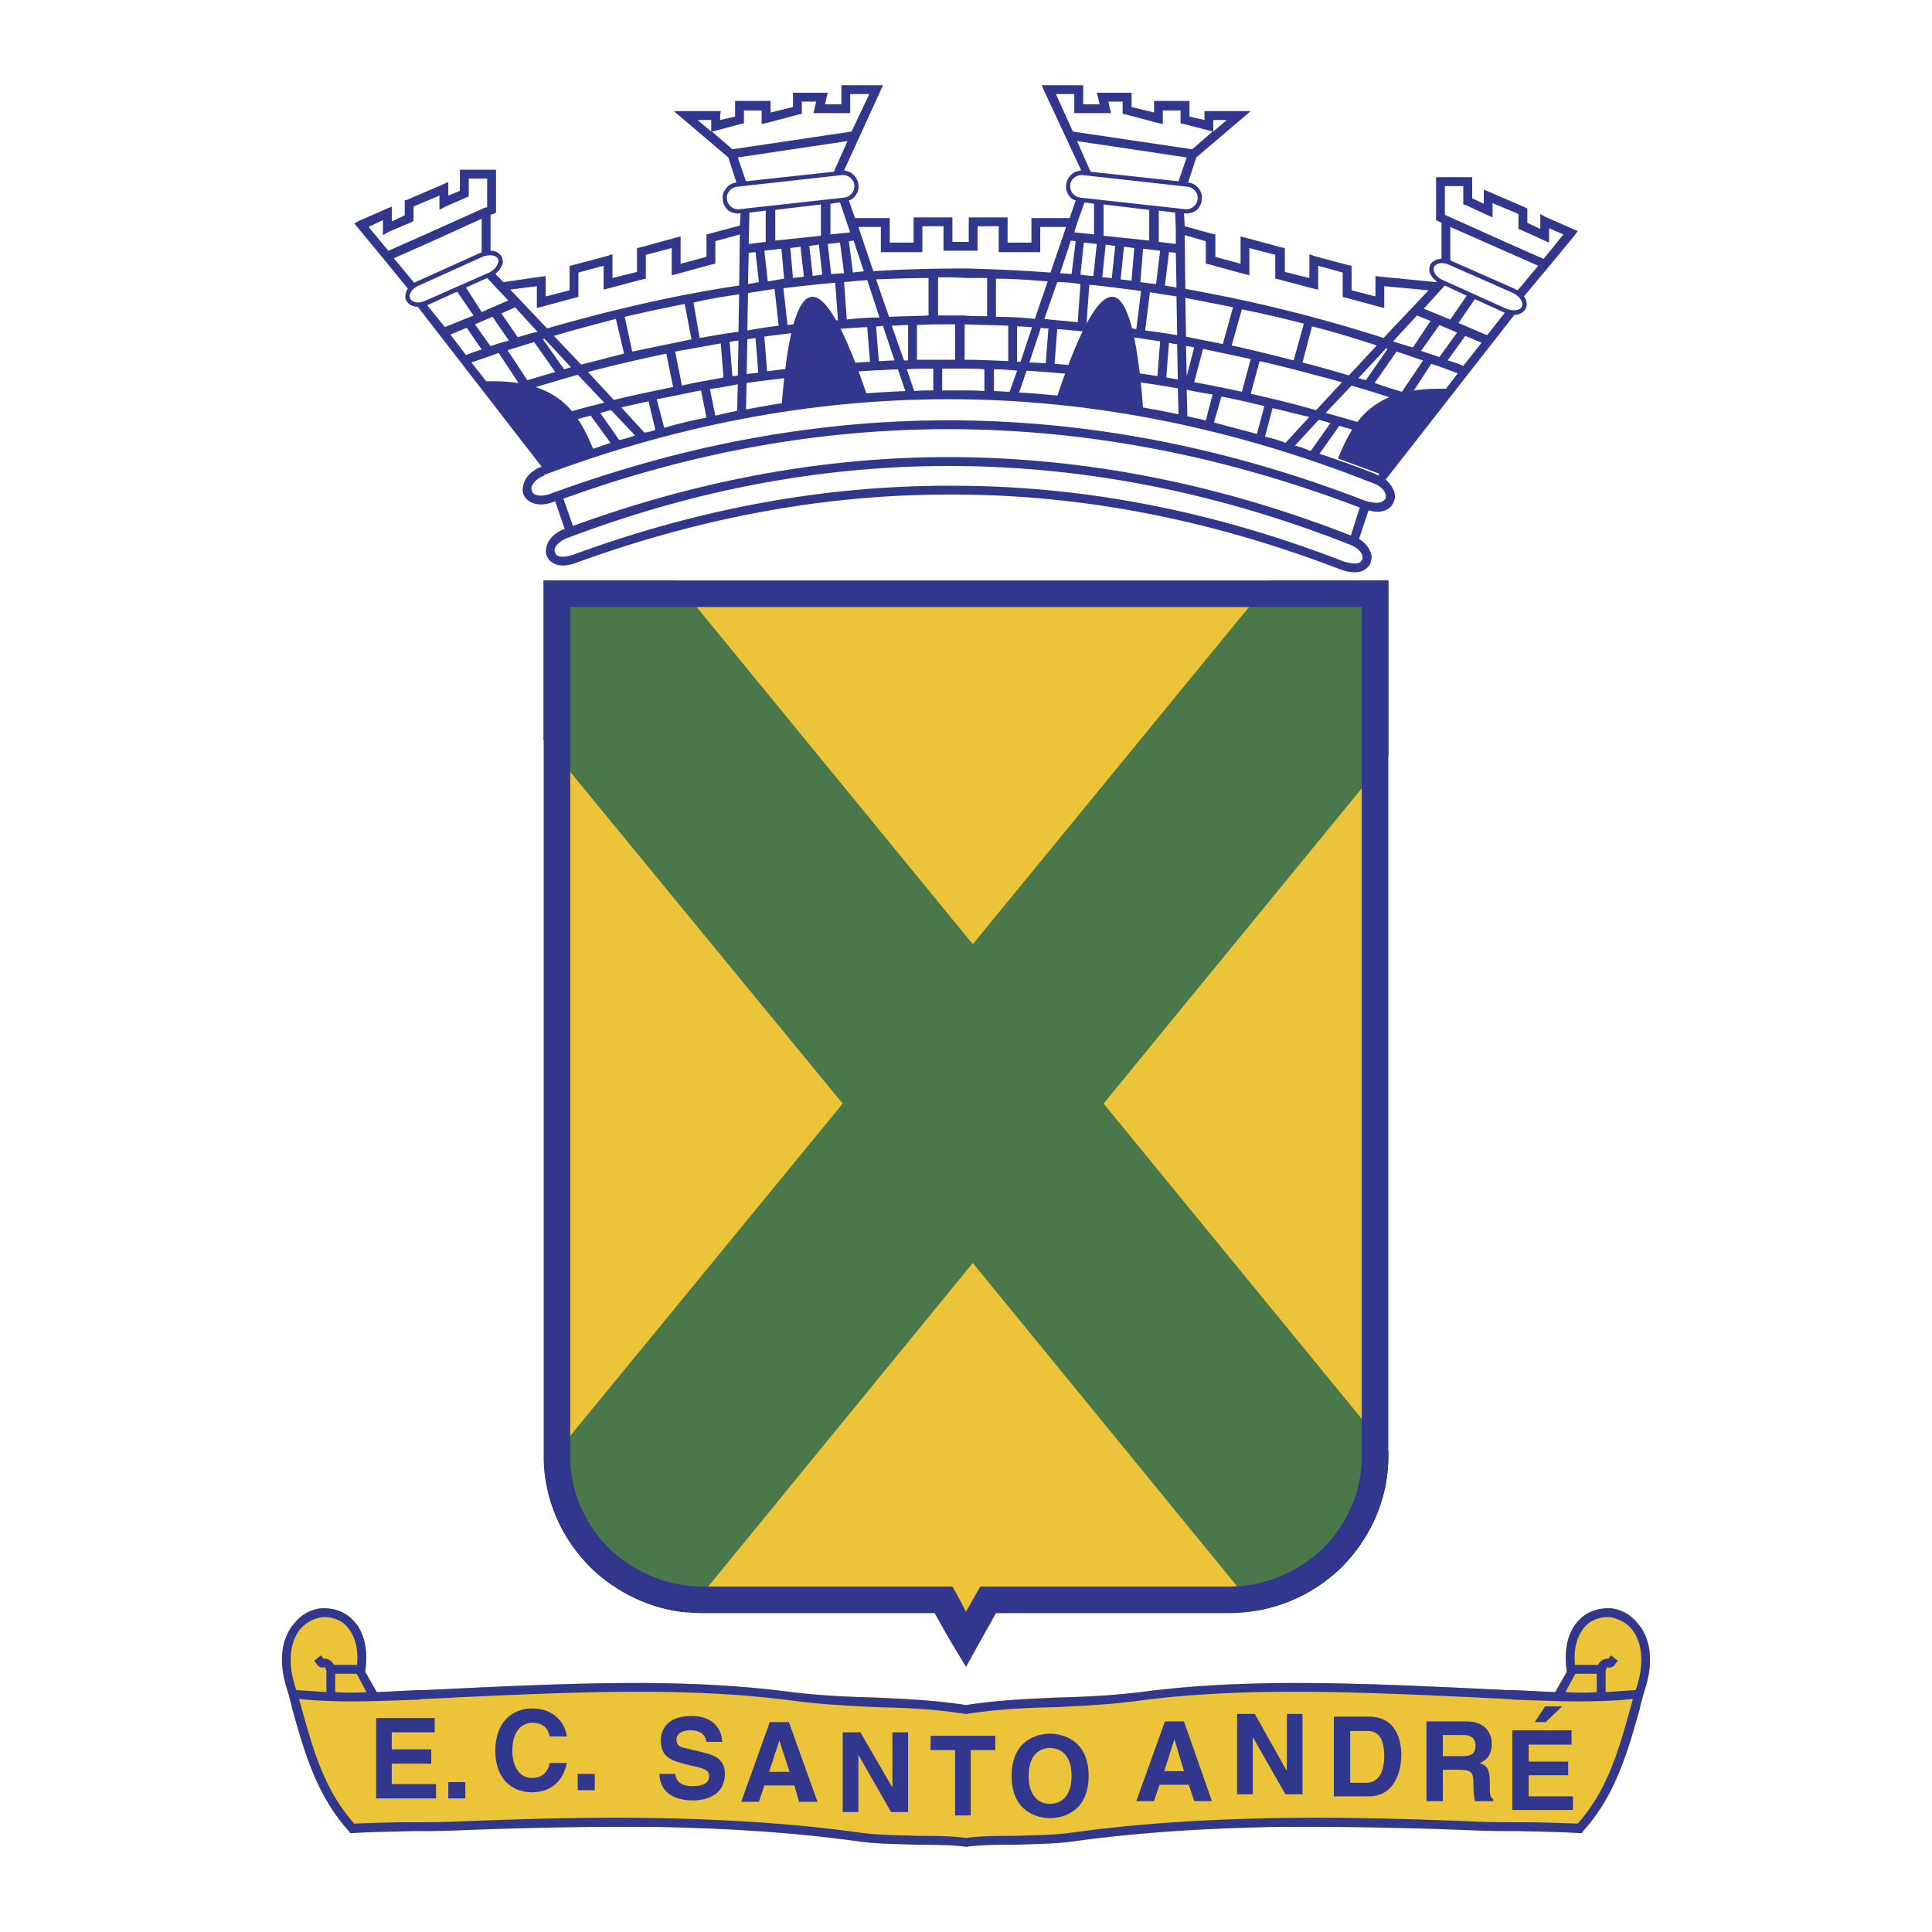
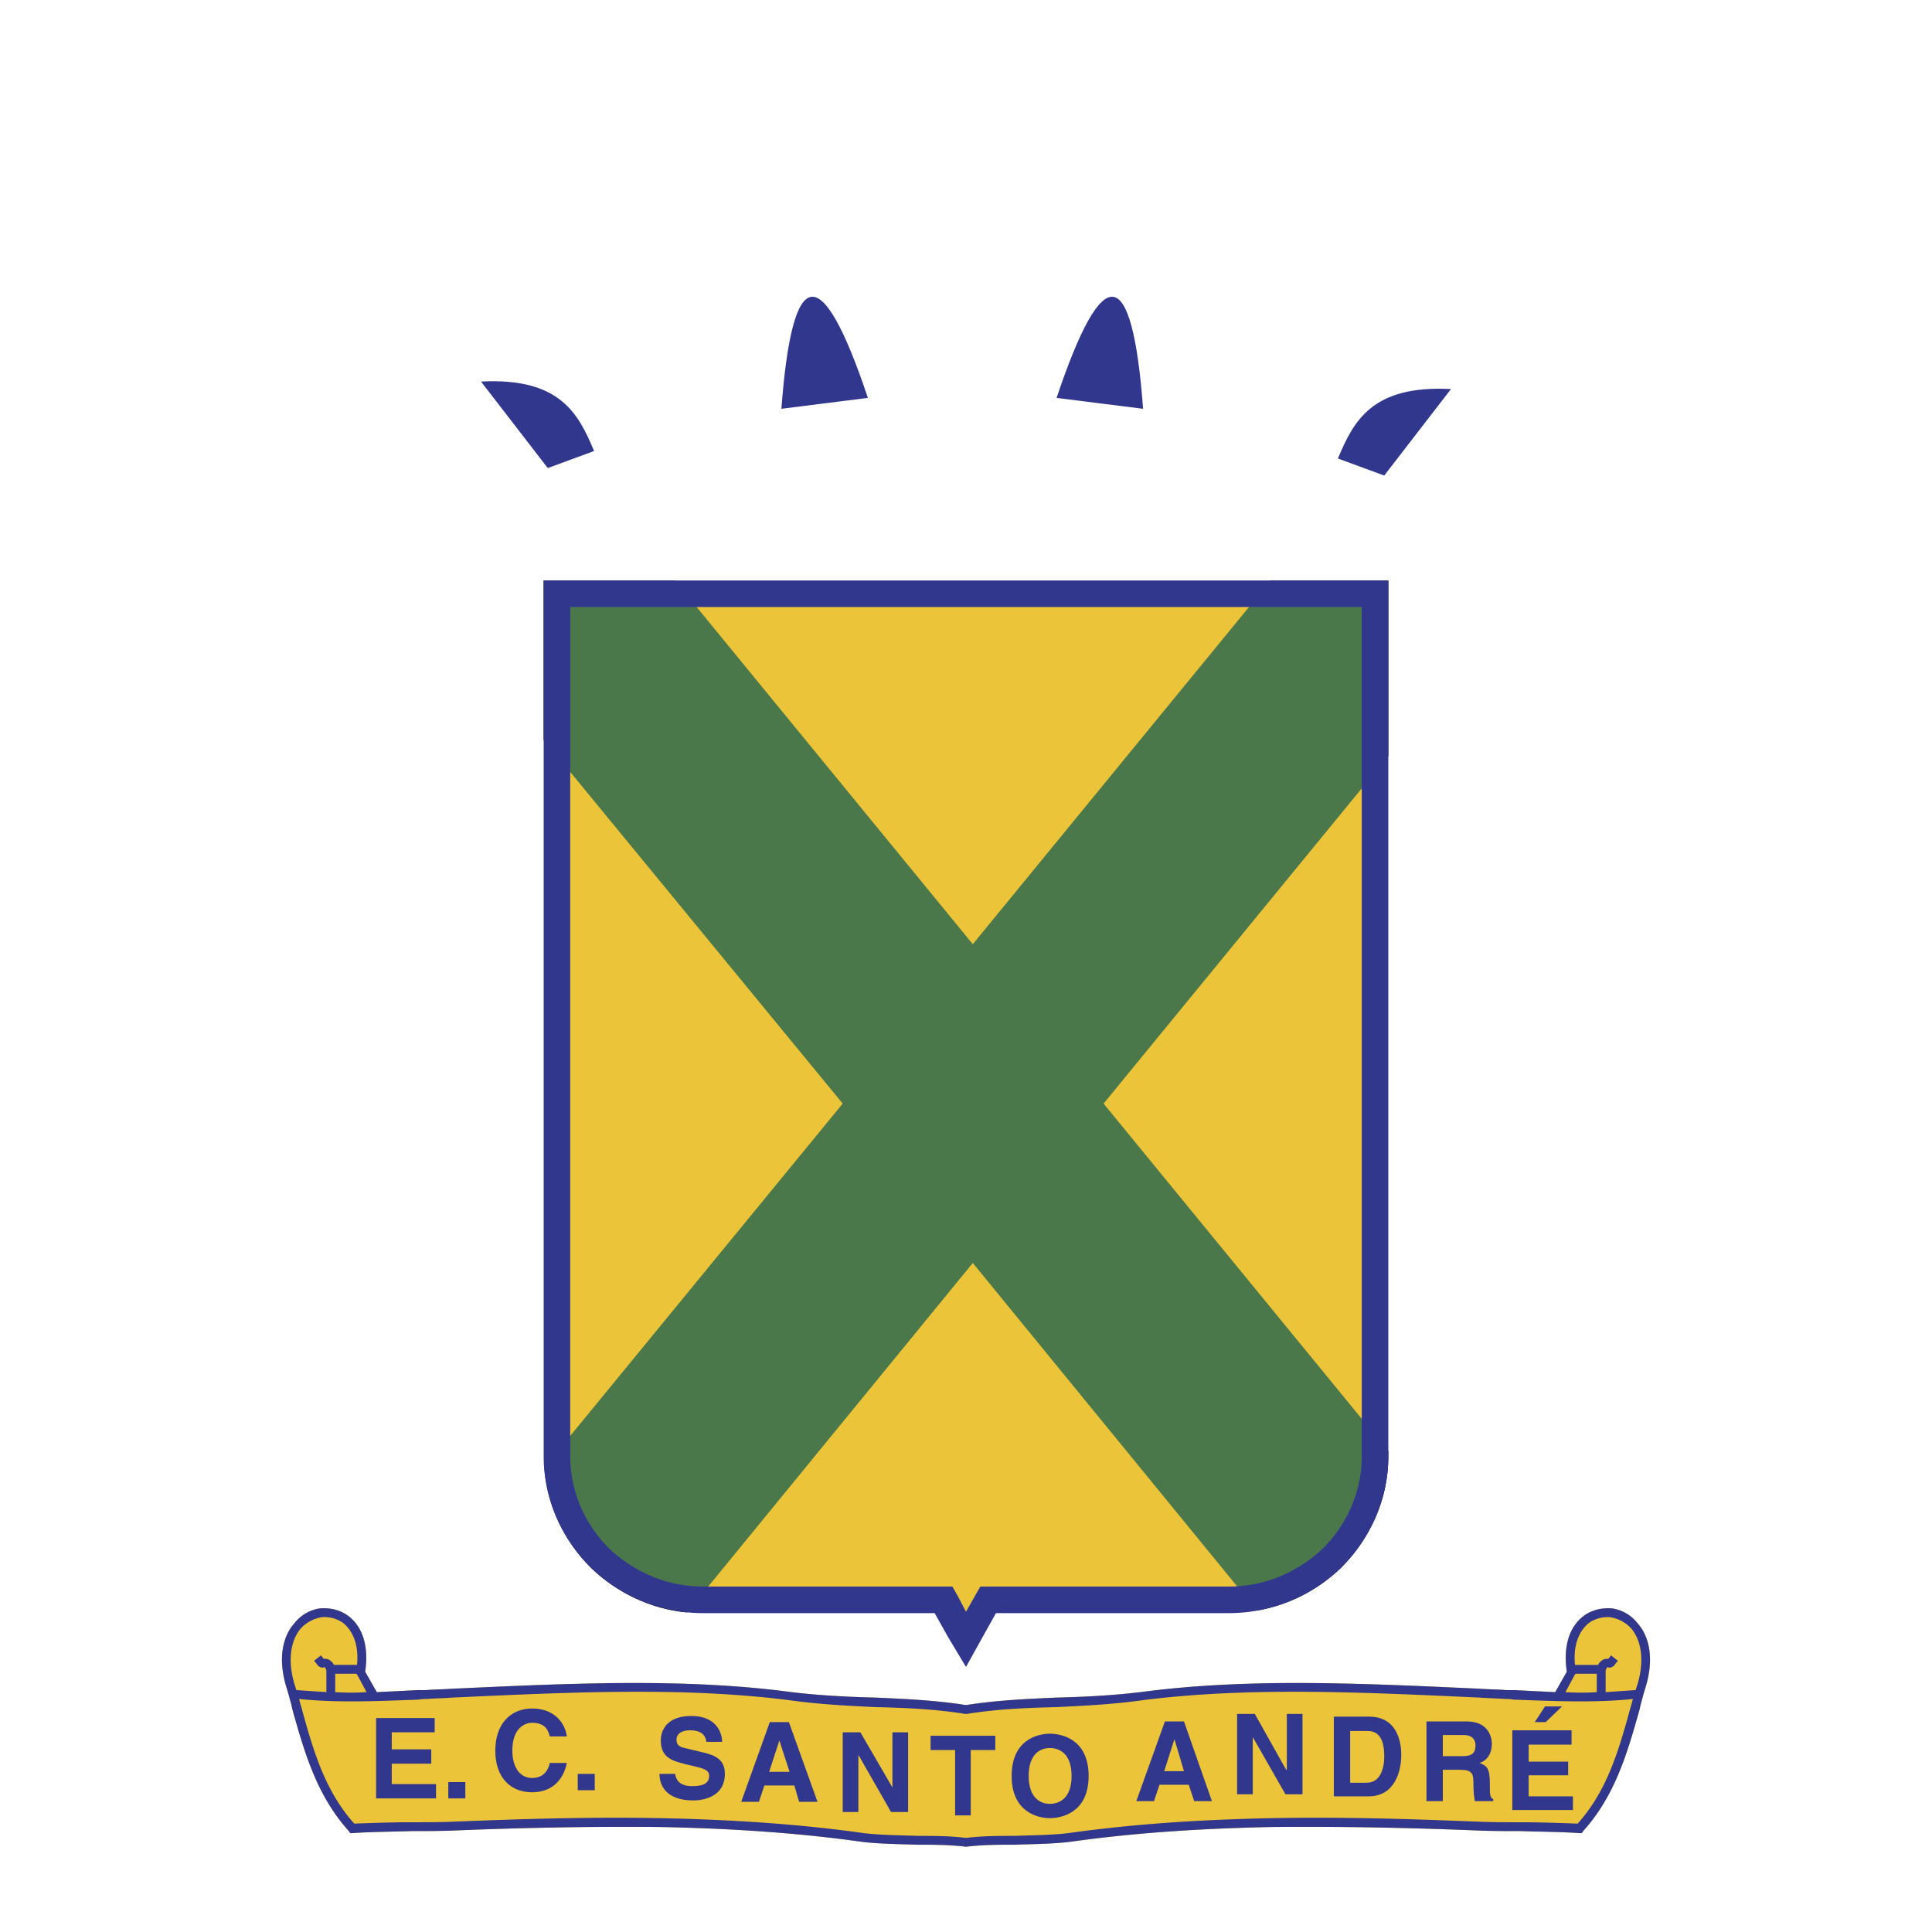
<svg xmlns="http://www.w3.org/2000/svg" width="2500" height="2500" viewBox="0 0 192.756 192.756">
  <g fill-rule="evenodd" clip-rule="evenodd">
    <path fill="#fff" d="M0 0h192.756v192.756H0V0z" />
    <path d="M55.601 59.271h81.553v86.04c0 7.883-6.523 14.34-14.543 14.34H98.145l-1.767 2.31-1.563-2.31h-24.67c-8.02 0-14.544-6.457-14.544-14.34v-86.04z" fill="#ebc439" />
    <path d="M55.601 57.912h11.757l2.174 2.651h-12.64v16.446l-2.65-3.194V57.912h1.359zm71.155 0h11.757v17.534l-2.65 3.262V60.562h-11.281l2.174-2.65zm11.758 86.855v.544c0 4.281-1.834 8.224-4.689 11.077-2.242 2.175-5.164 3.738-8.359 4.282l-2.039-2.379c3.33-.204 6.32-1.632 8.564-3.807 2.379-2.378 3.873-5.641 3.873-9.174v-3.806l2.65 3.263zm-70 16.106c-3.67-.34-7.068-2.038-9.583-4.485-2.65-2.65-4.35-6.116-4.622-9.99l2.583-3.194v2.107c0 3.533 1.495 6.796 3.874 9.174 2.446 2.312 5.708 3.807 9.379 3.807h.543l-2.174 2.581z" />
    <path d="M125.67 59.271h11.484v17.806l-27.049 33.029 27.049 33.029v2.175c0 7.271-5.572 13.32-12.709 14.204l-27.389-33.506L69.6 159.581c-7.748-.272-14-6.593-14-14.271v-.476l28.476-34.729L55.6 75.445V59.271h12.845l28.611 34.932 28.614-34.932z" fill="#4b784a" />
    <path d="M55.601 57.912H138.513v87.399c0 4.281-1.834 8.224-4.689 11.077a16.107 16.107 0 0 1-11.213 4.554H99.367l-1.291 2.311-1.698 3.058-1.835-3.058-1.291-2.311H70.145c-4.35 0-8.359-1.767-11.214-4.554-2.854-2.854-4.689-6.796-4.689-11.077V57.912h1.359zm80.262 2.65H56.892v84.748c0 3.533 1.495 6.796 3.874 9.174 2.446 2.312 5.708 3.807 9.379 3.807h24.873l.544.951.816 1.562.884-1.562.543-.951h24.807c3.67 0 6.932-1.495 9.379-3.807 2.379-2.378 3.873-5.641 3.873-9.174V60.562h-.001z" fill="#32378e" />
    <path d="M136.543 50.912l-.951 2.854c.68.408 1.088 1.02 1.223 1.563.068.272 0 .544-.068.816a1.347 1.347 0 0 1-.475.611c-.543.408-1.359.476-2.516.068-12.709-4.894-25.418-7.408-38.058-7.476-12.777-.136-25.485 2.175-38.194 6.796-1.087.408-1.971.34-2.447-.068-.271-.136-.407-.408-.543-.68-.068-.204-.068-.476 0-.815.136-.612.679-1.359 1.699-1.767h.136l-.952-2.787h-.068c-1.156.476-2.039.34-2.583-.068-.272-.136-.408-.408-.544-.68a1.654 1.654 0 0 1 0-.815c.136-.748.748-1.495 1.835-1.903L41.669 30.592h-.204c-.408-.068-.679-.205-.883-.544l-.068-.068c-.136-.34-.068-.748.136-1.155h.068l-2.446-2.991-2.583-3.126-.34-.408.476-.271 2.651-1.155.612-.271v1.495l1.291-.612V19.99l.272-.068 3.466-1.495.612-.272v1.36l1.155-.476v-2.107H49.487v4.282l-.272.136-.272.068v3.602h.204c.408.068.748.271.952.68v.068c.136.34.068.68-.204 1.019-.068.205-.272.34-.476.544l.815.815 3.738-.543.476-.068V29.574l2.378-.611v-2.447l.34-.068 3.33-.884.612-.204v2.379l2.446-.612v-2.379l.34-.068 3.466-.951.544-.136V26.31l2.582-.679v-2.243l.272-.068 3.058-.815.068-1.223h-.068c-.407.068-.815-.068-1.155-.272-.272-.271-.544-.68-.544-1.087-.068-.476.068-.815.34-1.155.204-.272.612-.544 1.02-.544l-.815-2.515-4.553-3.874-.884-.747h4.69l-.068.407v.476l1.496-.339v-1.563h3.534V11.225l2.243-.544v-1.43H82.586l-.136.543-.136.612h1.631V8.504h4.146l-.272.612-3.602 7.883c.272.068.612.136.815.34.34.272.544.612.612 1.087.067.408-.068.816-.341 1.156a.99.99 0 0 1-.611.407l.611 1.768h3.467v2.446h2.379v-2.514h3.873V24.135H96.654V21.689h3.874v2.514h2.379v-2.446h3.805l.613-1.768a.993.993 0 0 1-.613-.407c-.271-.34-.406-.748-.338-1.156.066-.476.271-.815.611-1.087.203-.204.543-.272.883-.34l-3.67-7.883-.271-.612H108.072v1.903h1.631l-.135-.612-.137-.543H112.898v1.428l2.242.544V10.068H118.675v1.563l1.494.339v-.883h4.621l-.883.747-4.555 3.874-.814 2.515c.408 0 .814.272 1.02.544.271.339.408.679.34 1.155 0 .408-.271.816-.545 1.087-.34.204-.746.34-1.154.272h-.068l.068 1.291 2.719.748.34.068v2.243l2.514.679V23.593l.545.136 3.533.951.34.068v2.379l2.447.612v-2.381l.543.204 3.33.884.34.068v2.447l2.379.611V27.533l.475.068 5.574.543.068-.067c-.205-.137-.408-.34-.477-.476-.271-.339-.34-.748-.203-1.087v-.068c.203-.339.543-.543.951-.612.068 0 .135 0 .203-.068v-3.534l-.271-.136-.271-.136v-4.282h3.602v2.107l1.156.544v-1.427l.611.272 3.465 1.495.271.136v1.427l1.293.611v-1.495l.611.34 2.65 1.155.475.204-.34.476-2.582 3.126-2.447 2.923s0 .067.068.067c.205.34.271.748.137 1.088l-.068.136a1.333 1.333 0 0 1-.883.544h-.205l-12.844 16.446c.475.408.748.884.883 1.291.068.34.068.612-.068.884-.066.272-.271.476-.475.68-.483.34-1.162.476-2.045.204z" fill="#fff" />
    <path d="M47.989 38.067l6.661 8.631L59.271 45c-1.563-3.739-3.398-7.341-11.282-6.933zM144.766 38.814l-6.66 8.631-4.621-1.699c1.562-3.737 3.398-7.339 11.281-6.932zM86.591 39.698c-4.621-13.796-7.544-13.456-8.631 1.087l8.631-1.087zM105.416 39.698c4.621-13.796 7.545-13.456 8.631 1.087l-8.631-1.087z" fill="#32378e" />
-     <path d="M150.475 24.271l3.533 1.563 1.973-2.446-1.428-.612v1.428l-.611-.272-2.244-1.02-.203-.068v-1.495l-2.582-1.087v1.428l-.611-.272-2.039-.951-.273-.068V18.564h-1.834v2.854l.271.136 6.048 2.717zM69.601 11.97l1.359 1.156V11.97h-1.359zm15.359 1.155l1.767-3.738h-1.903v1.903h-3.669l.135-.543.136-.612h-1.427v1.224l-.339.067-3.059.816-.612.136v-1.359h-1.767v1.291l-.34.068-2.311.612-.543.136 2.039 1.767 11.893-1.768zM41.601 28.077l6.32-2.854c.068 0 .068 0 .136-.068v-3.33l-5.233 2.379-3.533 1.563 2.039 2.447.136-.068c.067-.001.135-.069.135-.069zm6.456 3.058l-1.563-2.446 2.107-.951 2.106 2.243-2.65 1.154zm-3.67 1.495l2.854-1.155-1.631-2.378-2.99 1.359 1.767 2.174zm5.369 2.583c-.884.34-1.767.612-2.718.951l2.243 2.854 2.446-.815-1.971-2.99zm3.535-1.088l2.106 2.991c-.951.271-1.835.543-2.787.815l-1.971-2.99 2.652-.816zm1.018-.339c-.067 0-.067.068-.136.068l2.107 2.99c.204-.068.476-.136.68-.204l-2.651-2.854zm-2.649-.137c.679-.204 1.291-.407 1.971-.543l-2.243-2.447-1.359.612 1.631 2.378zm-2.72.884c.612-.204 1.224-.408 1.835-.544l-1.631-2.378-1.767.747 1.563 2.175zm-2.446.884l-1.563-2.039 1.631-.679 1.495 2.175c-.475.135-1.019.339-1.563.543zm14.408 8.767l-1.971-2.718c-2.107.543-4.214 1.155-6.321 1.767l2.311 2.99c1.971-.68 4.01-1.36 5.981-2.039zm.068-3.263l2.378 2.515c-.476.204-1.019.34-1.562.476l-1.903-2.718c.339-.069.747-.204 1.087-.273zm-8.971 1.564l-2.107-2.719c2.583-.884 5.165-1.631 7.748-2.378l2.65 2.786c-2.786.68-5.504 1.495-8.291 2.311zm10.262-7.204l-.816-3.466c-2.038.544-4.146 1.087-6.184 1.699l2.718 2.854c1.428-.34 2.855-.747 4.282-1.087zm3.126 7.612l-.68-2.854c-.951.204-1.835.408-2.718.611l2.311 2.515c.408-.068.747-.137 1.087-.272zm.136-3.059l.748 2.854a42.294 42.294 0 0 1 4.213-1.02l-.543-2.718c-1.427.273-2.922.612-4.418.884zm1.631-1.223l-.68-3.33a161.984 161.984 0 0 0-7.815 1.835l2.583 2.786c1.97-.476 3.941-.883 5.912-1.291zm5.029-.952l-.271-3.398c-1.495.272-3.059.543-4.553.816l.679 3.398c1.359-.34 2.786-.544 4.145-.816zm-3.194-3.805l-5.913 1.224-.748-3.466c1.971-.477 4.009-.884 5.98-1.292l.681 3.534zm14.612-1.903l-.272-3.738c-1.699.136-3.466.34-5.166.544l.408 3.669c1.7-.203 3.399-.407 5.03-.475zm-9.854-3.466c-6.388.951-12.777 2.446-19.165 4.281l-3.67-3.874 2.65-.34v2.175l.544-.136 3.262-.884.34-.068v-2.445l2.515-.68v2.379l.544-.136 3.33-.884.339-.068v-2.378l2.583-.679v2.718l.543-.136 3.466-.951.339-.068v-2.244l2.447-.679-.067 5.097zm-.069 4.621l.068-3.738a53.782 53.782 0 0 0-4.554.815l.612 3.534c1.292-.203 2.583-.475 3.874-.611zm-.067 4.35l.067-3.467c-.271 0-.611.068-.883.136l.272 3.398c.204 0 .34 0 .544-.067zm-.069 3.534c-.748.135-1.495.339-2.175.476l-.543-2.651a39.19 39.19 0 0 0 2.787-.476l-.069 2.651zm1.088-11.758l-.068 3.738a58.473 58.473 0 0 1 3.126-.476l-.408-3.67c-.883.137-1.766.273-2.65.408zm.747-4.078l-.68.068-.068 3.126c.34-.068.748-.136 1.087-.204l-.339-2.99zm2.583-.34l-1.699.204.34 3.059c.544-.068 1.087-.204 1.631-.272l-.272-2.991zm1.903-.203l-1.019.136.272 2.99c.34-.068.747-.068 1.087-.136l-.34-2.99zm1.835-.204l-.952.136.34 2.99c.272-.068.612-.068.951-.136l-.339-2.99zm2.107-.204l-1.224.136.339 2.99c.408 0 .884-.067 1.292-.067l-.407-3.059zm2.379 2.854L85.164 24l-.475.067.408 3.126c.339-.068.746-.068 1.087-.136zm1.563 4.622l-1.224-3.738c-.815.068-1.562.137-2.311.204l.272 3.738a26.275 26.275 0 0 1 3.263-.204zm2.582 7.34l-.748-2.175c-5.029.204-10.058.68-15.087 1.359l-.068 2.65a105.658 105.658 0 0 1 15.903-1.834zm-2.922-6.457l.272 3.466c.543 0 1.019-.068 1.563-.068l-1.155-3.466c-.273.068-.476.068-.68.068zM75.65 37.184c-.408.068-.748.068-1.156.136l.068-3.466c.272-.068.544-.068.815-.136l.273 3.466zm.611-3.602c3.398-.476 6.796-.748 10.262-.952l.272 3.467c-3.398.203-6.864.476-10.262.951l-.272-3.466zm16.855 5.369v-2.175c-.884 0-1.768 0-2.65.068l.747 2.175c.611-.068 1.291-.068 1.903-.068zm-2.515-2.991h-.408l-1.224-3.466c.544 0 1.087-.068 1.631-.068v3.534h.001zm7.612 3.059v-2.175c-.68-.068-1.36-.068-2.039-.068H94v2.175h1.698c.816 0 1.698 0 2.515.068zm-2.923-3.127v-3.534c-1.223 0-2.515 0-3.806.068v3.466h3.806zm.952-3.534v3.534c1.36 0 2.854.068 4.35.136v-3.534c-1.496-.068-2.99-.068-4.35-.136zm-3.602-.883c-1.292.068-2.651.068-3.942.136l-1.291-3.738c1.767-.068 3.534-.136 5.233-.136v3.738zm.951-3.806v3.806h2.583c.748.068 1.494.068 2.311.068v-3.806h-2.106c-.885-.068-1.837-.068-2.788-.068zm27.456-14.544l1.359-1.156h-1.359V13.125zm-2.106 1.768l2.039-1.767-.477-.136-2.379-.612-.34-.068v-1.291h-1.768v1.359l-.611-.136-3.057-.816-.342-.067v-1.224h-1.426l.135.612.137.543h-3.67V9.388h-1.836l1.699 3.738 11.896 1.767zm-1.63 8.359h-.068.068zm-8.633 5.165l-.271 3.806c1.631.136 3.262.339 4.963.611l.475-3.806c-1.7-.203-3.466-.475-5.167-.611zm-3.873-1.224c-2.787-.204-5.641-.34-8.427-.408-3.059 0-6.185.068-9.243.272L85.64 22.64h2.242v2.515H92.027v-2.583h2.107v2.447H97.533v-2.447h2.107v2.583h4.144V22.64h2.584l-1.563 4.553zm-1.563 4.621l1.291-3.737c-1.699-.137-3.467-.272-5.166-.272v3.807a36.979 36.979 0 0 1 3.875.202zm-1.428 4.283l1.156-3.467c-.477 0-.953-.068-1.496-.068v3.535h.34zm-1.087 2.99l.748-2.107c-.748-.068-1.562-.136-2.311-.136v2.175c.477 0 1.02.068 1.563.068zm4.757-10.942c.748 0 1.562.068 2.311.204l-.271 3.806c-1.154-.136-2.242-.203-3.33-.34l1.29-3.67zm1.428-.816l.408-3.262-.476-.067-1.088 3.262c.408 0 .748.067 1.156.067zm2.174.204l.34-3.194-1.291-.136-.34 3.194c.408.068.883.136 1.291.136zm1.836.204l.34-3.194-.951-.136-.34 3.262c.34 0 .677.068.951.068zm1.971.272l.271-3.262-1.02-.136-.34 3.262c.409.067.749.067 1.089.136zm2.447.34l.406-3.33-1.699-.204-.271 3.33c.476.068 1.019.136 1.564.204zm2.037.339l-.066-3.466-.68-.068-.408 3.331c.339.068.748.136 1.154.203zm.068 4.758l-.068-3.874-2.65-.408-.475 3.806c1.019.136 2.105.272 3.193.476zm.137 7.883l-.068-2.582c-5.029-.884-10.059-1.427-15.088-1.767l-.746 2.174c5.3.34 10.601 1.088 15.902 2.175zm-13.252-5.097c-.545 0-1.088-.068-1.633-.068l1.156-3.466c.271.068.543.068.748.068l-.271 3.466zm11.145 1.291a132.786 132.786 0 0 0-10.262-1.224l.271-3.466c3.398.272 6.797.68 10.262 1.224l-.271 3.466zm1.156-3.33c.271.068.543.136.814.136l.068 3.534c-.408-.068-.748-.136-1.156-.204l.274-3.466zm5.369.137l1.018-3.67c-1.562-.34-3.193-.611-4.756-.951l.068 3.874c1.223.271 2.445.475 3.67.747zm1.902-3.467c2.039.408 4.078.884 6.184 1.427l-1.02 3.67a162.017 162.017 0 0 0-6.184-1.495l1.02-3.602zm-5.506 6.66l.748-2.854c-.271-.067-.543-.136-.814-.136l.066 2.99zm1.905 4.418l.68-2.583a33.924 33.924 0 0 1-2.584-.476l.068 2.651 1.836.408zm5.095 1.359l.748-2.786c-1.428-.34-2.854-.679-4.281-.951l-.748 2.583c1.428.407 2.856.747 4.281 1.154zm-1.494-4.213l.883-3.262c-1.562-.34-3.193-.68-4.758-1.02l-.883 3.33c1.563.272 3.194.612 4.758.952zm14.135-5.369a150.046 150.046 0 0 0-19.775-4.893l-.068-5.369 2.107.611v2.242l.34.068 3.465.951.543.136v-2.718l2.584.679v2.378l.34.068 3.33.884.611.136v-2.379l2.447.68v2.448l.34.068 3.262.884.543.136v-2.175l4.418.408-4.487 4.757zm-3.465 3.738l2.787-2.991c-2.107-.68-4.283-1.359-6.457-1.903l-.951 3.602c1.563.408 3.057.816 4.621 1.292zm-3.261 3.465a114.517 114.517 0 0 0-6.525-1.631l.885-3.262c2.717.611 5.436 1.359 8.223 2.106l-2.583 2.787zm-3.059 3.263l2.379-2.583c-1.225-.272-2.447-.611-3.67-.883l-.748 2.854c.68.136 1.359.34 2.039.612zm6.592-5.709l-2.582 2.718c2.719.748 5.436 1.563 8.154 2.515l2.107-2.718a112.295 112.295 0 0 0-7.679-2.515zM130.766 45a10.585 10.585 0 0 0-1.562-.544l2.379-2.583c.408.136.748.204 1.154.34L130.766 45zm2.855-2.515c2.107.612 4.145 1.223 6.252 1.902l-2.379 3.059c-.068-.068-.135-.068-.203-.136a116.245 116.245 0 0 0-5.641-2.039l1.971-2.786zm1.154 10.941c-13.049-5.097-26.098-7.679-39.078-7.815-12.845-.136-25.689 2.174-38.533 6.864l-.952-2.719C69.329 45 82.514 42.689 95.698 42.825c13.253.136 26.64 2.718 39.962 7.815l-.885 2.786zm1.768-2.514l-.951 2.854c.68.408 1.088 1.02 1.223 1.563.068.272 0 .544-.068.816a1.347 1.347 0 0 1-.475.611c-.543.408-1.359.476-2.516.068-12.709-4.894-25.418-7.408-38.058-7.476-12.777-.136-25.485 2.175-38.194 6.796-1.087.408-1.971.34-2.447-.068-.271-.136-.407-.408-.543-.68-.068-.204-.068-.476 0-.815.136-.612.679-1.359 1.699-1.767h.136l-.952-2.787h-.068c-1.156.476-2.039.34-2.583-.068-.272-.136-.408-.408-.544-.68a1.654 1.654 0 0 1 0-.815c.136-.748.748-1.495 1.835-1.903L41.669 30.592h-.204c-.408-.068-.679-.205-.883-.544l-.068-.068c-.136-.34-.068-.748.136-1.155h.068l-2.446-2.991-2.583-3.126-.34-.408.476-.271 2.651-1.155.612-.271v1.495l1.291-.612V19.99l.272-.068 3.466-1.495.612-.272v1.36l1.155-.476v-2.107H49.487v4.282l-.272.136-.272.068v3.602h.204c.408.068.748.271.952.68v.068c.136.34.068.68-.204 1.019-.068.205-.272.34-.476.544l.815.815 3.738-.543.476-.068V29.574l2.378-.611v-2.447l.34-.068 3.33-.884.612-.204v2.379l2.446-.612v-2.379l.34-.068 3.466-.951.544-.136V26.31l2.582-.679v-2.243l.272-.068 3.058-.815.068-1.223h-.068c-.407.068-.815-.068-1.155-.272-.272-.271-.544-.68-.544-1.087-.068-.476.068-.815.34-1.155.204-.272.612-.544 1.02-.544l-.815-2.515-4.553-3.874-.884-.747h4.69l-.068.407v.476l1.496-.339v-1.563h3.534V11.225l2.243-.544v-1.43H82.586l-.136.543-.136.612h1.631V8.504h4.146l-.272.612-3.602 7.883c.272.068.612.136.815.34.34.272.544.612.612 1.087.067.408-.068.816-.341 1.156a.99.99 0 0 1-.611.407l.611 1.768h3.467v2.446h2.379v-2.514h3.873V24.135H96.654V21.689h3.874v2.514h2.379v-2.446h3.805l.613-1.768a.993.993 0 0 1-.613-.407c-.271-.34-.406-.748-.338-1.156.066-.476.271-.815.611-1.087.203-.204.543-.272.883-.34l-3.67-7.883-.271-.612H108.072v1.903h1.631l-.135-.612-.137-.543H112.898v1.428l2.242.544V10.068H118.675v1.563l1.494.339v-.883h4.621l-.883.747-4.555 3.874-.814 2.515c.408 0 .814.272 1.02.544.271.339.408.679.34 1.155 0 .408-.271.816-.545 1.087-.34.204-.746.34-1.154.272h-.068l.068 1.291 2.719.748.34.068v2.243l2.514.679V23.593l.545.136 3.533.951.34.068v2.379l2.447.612v-2.381l.543.204 3.33.884.34.068v2.447l2.379.611V27.533l.475.068 5.574.543.068-.067c-.205-.137-.408-.34-.477-.476-.271-.339-.34-.748-.203-1.087v-.068c.203-.339.543-.543.951-.612.068 0 .135 0 .203-.068v-3.534l-.271-.136-.271-.136v-4.282h3.602v2.107l1.156.544v-1.427l.611.272 3.465 1.495.271.136v1.427l1.293.611v-1.495l.611.34 2.65 1.155.475.204-.34.476-2.582 3.126-2.447 2.923s0 .067.068.067c.205.34.271.748.137 1.088l-.068.136a1.333 1.333 0 0 1-.883.544h-.205l-12.844 16.446c.475.408.748.884.883 1.291.068.34.068.612-.068.884-.066.272-.271.476-.475.68-.483.34-1.162.476-2.045.204zm-.272-12.981a11.157 11.157 0 0 1-.748-.204l2.787-2.99c.066 0 .066.067.135.067l-2.174 3.127zm3.602 1.156c-.883-.272-1.836-.544-2.719-.884l2.176-3.126c.883.271 1.766.611 2.65.883l-2.107 3.127zm2.922-2.787c.885.272 1.768.612 2.65.952l-2.311 2.99c-.814-.272-1.562-.544-2.379-.816l2.04-3.126zM42.281 23.456l-3.534 1.563-1.971-2.379 1.427-.679v1.495l.611-.34 2.243-.952.204-.136V20.602l2.582-1.088v1.428l.612-.339 2.039-.884.272-.136V17.815h1.835v2.854l-.272.068-6.048 2.719zm103.233 8.767l2.855 1.223 1.766-2.243-2.99-1.359-1.631 2.379zm-3.467-1.428l2.65 1.088 1.633-2.378-2.176-1.02-2.107 2.31zm.682 1.224l-1.359-.543-2.379 2.583c.611.204 1.291.408 1.971.611l1.767-2.651zm2.648 1.155l-1.766-.748-1.836 2.583 1.836.612 1.766-2.447zm2.447 1.019l-1.631-.68-1.768 2.447c.545.136 1.088.339 1.562.543l1.837-2.31zm-2.99-8.155c-.068-.068-.068-.068-.137-.068v-3.33l5.234 2.311 3.533 1.563-2.039 2.447-.135-.068c-.068 0-.137 0-.137-.068l-6.319-2.787zm-94.738-.34zm56.273-7.272zm-20.729 0zm57.02 8.02zm-33.846-9.311l-1.359-3.058 10.941 1.631-.814 2.379-8.768-.952zm-34.388.952l-.815-2.379 10.941-1.631-1.359 3.058-8.767.952zm42.885 4.689l-.068-1.563-1.631-.204V24.135l1.699.204v-1.563zm-2.653-.136v-1.699l-4.553-.543v3.126l4.553.476v-1.36zm-5.504-.272v-2.039l-.951-.136-.748 2.106-.271.884 1.971.204v-1.019h-.001z" fill="#32378e" />
    <path d="M82.853 20.329l.952-.136 1.019 2.99-1.971.204v-3.058zm-5.505.612l4.554-.543v3.126L77.348 24v-3.059zm-2.582.272l1.631-.204v3.126l-1.7.204.069-3.126zM41.804 28.485l6.321-2.854c.679-.272 1.359-.204 1.562.204.136.408-.204 1.02-.884 1.359l-6.32 2.787c-.68.339-1.359.204-1.563-.204-.203-.409.205-1.02.884-1.292zM73.542 18.63l10.398-1.156c.611-.068 1.223.34 1.291.952a1.161 1.161 0 0 1-1.02 1.292l-10.466 1.155c-.611.068-1.155-.408-1.223-1.02-.067-.611.409-1.155 1.02-1.223zM118.465 18.63l-10.398-1.156c-.611-.068-1.223.34-1.291.952a1.16 1.16 0 0 0 1.02 1.292l10.467 1.155c.611.068 1.154-.408 1.223-1.02.067-.611-.41-1.155-1.021-1.223zM150.951 29.232l-6.32-2.787c-.68-.339-1.359-.204-1.564.204-.135.408.205 1.02.885 1.291l6.32 2.854c.68.272 1.359.204 1.562-.203.203-.407-.203-1.019-.883-1.359z" fill="#fff" />
    <path d="M155.164 168.824l1.156-2.038c-.408-2.786.408-4.621 1.697-5.573.816-.611 1.836-.815 2.787-.747a3.934 3.934 0 0 1 2.582 1.494c1.156 1.292 1.701 3.535.748 6.524l-.203.681c-.137.543-.271.951-.34 1.359-1.225 4.349-2.447 8.631-5.641 12.164l-.137.204h-.203c-1.971-.136-3.941-.136-5.914-.204-1.494 0-2.99 0-4.484-.067-6.797-.272-13.592-.408-20.32-.34-6.729.136-13.523.543-20.252 1.495-1.836.204-3.604.204-5.369.271-1.631 0-3.262 0-4.894.204-1.631-.204-3.262-.204-4.894-.204-1.767-.067-3.534-.067-5.369-.271-6.728-.952-13.524-1.359-20.252-1.495-6.728-.068-13.524.067-20.32.34-1.495.067-2.991.067-4.486.067-1.971.068-3.941.068-5.913.204h-.203l-.136-.204c-3.193-3.533-4.417-7.815-5.64-12.164-.068-.408-.204-.816-.341-1.359l-.204-.681c-.951-2.989-.408-5.232.748-6.524a3.934 3.934 0 0 1 2.583-1.494c.952-.068 1.971.136 2.787.747 1.291.952 2.106 2.787 1.699 5.573l1.156 2.038c1.358-.067 2.786-.136 4.078-.203h.815c.815-.068 1.699-.068 2.65-.137 11.894-.543 23.107-1.087 33.845.34 2.854.341 5.641.477 8.359.544 3.059.137 6.049.272 9.039.748 2.989-.476 5.979-.611 9.038-.748 2.719-.067 5.506-.203 8.359-.544 10.738-1.427 21.953-.883 33.846-.34.951.068 1.834.068 2.65.137h.814c1.292.067 2.72.136 4.079.203z" fill="#ebc439" />
    <path fill="#32378e" d="M43.368 171.407h-5.845v8.02h5.981V178h-4.418v-2.039h3.942v-1.428h-3.942v-1.698h4.282v-1.428zM46.426 177.796h-1.699v1.631h1.699v-1.631zM56.552 173.242c-.136-1.155-1.087-2.786-3.466-2.786-2.039 0-3.67 1.427-3.67 4.214 0 2.718 1.563 4.146 3.67 4.146 1.971 0 3.126-1.224 3.466-2.923h-1.699c-.203.951-.815 1.495-1.767 1.495-1.359 0-1.971-1.291-1.971-2.718 0-2.243 1.223-2.787 1.971-2.787 1.427 0 1.631.884 1.767 1.359h1.699zM59.339 176.98H57.64v1.631h1.699v-1.631zM65.795 176.98c0 .951.476 2.65 3.398 2.65.68 0 3.126-.204 3.126-2.65 0-1.428-.952-1.835-2.039-2.107l-1.972-.476c-.339-.068-.815-.204-.815-.815 0-.747.748-.951 1.359-.951 1.428 0 1.563.815 1.631 1.155h1.563c0-.951-.611-2.583-3.058-2.583-2.583 0-3.059 1.563-3.059 2.447 0 1.767 1.224 2.038 2.515 2.378l.883.204c.816.204 1.427.34 1.427.951 0 .884-.884 1.02-1.699 1.02-1.427 0-1.631-.815-1.699-1.223h-1.561zM76.261 178.136h2.99l.476 1.631h1.835l-2.854-7.952h-1.903l-2.854 7.952h1.767l.543-1.631zm1.495-4.486l1.02 3.126h-2.039l1.019-3.126zM100.932 177.184c0 3.738 2.785 4.214 3.805 4.214 1.088 0 3.875-.476 3.875-4.214 0-3.737-2.787-4.214-3.875-4.214-1.02 0-3.805.476-3.805 4.214zm1.699 0c0-2.242 1.223-2.786 2.105-2.786.951 0 2.176.544 2.176 2.786 0 2.243-1.225 2.787-2.176 2.787-.882 0-2.105-.544-2.105-2.787zM89.038 178.339l-3.195-5.504h-1.766v7.951h1.563v-5.709l3.262 5.709h1.699v-7.951h-1.563v5.504zM96.853 174.602h2.448v-1.427h-6.457v1.427h2.446v6.524h1.563v-6.524zM128.387 176.572h-.067L125.193 171h-1.767v8.019h1.564v-5.708l3.262 5.708h1.699V171h-1.564v5.572zM115.68 178.067h2.922l.543 1.631h1.768l-2.787-7.951h-1.902l-2.854 7.951h1.766l.544-1.631zm1.494-4.552l.951 3.193h-1.971l1.02-3.193zM133.076 179.223h3.467c2.582 0 3.262-2.446 3.262-4.146 0-1.495-.543-3.806-3.193-3.806h-3.535v7.952h-.001zm1.631-6.525h1.631c.68 0 1.768.137 1.768 2.515 0 1.292-.408 2.651-1.768 2.651h-1.631v-5.166zM142.32 179.698h1.631v-3.126h1.699c1.291 0 1.357.408 1.357 1.495 0 .816.068 1.224.137 1.631h1.836v-.203c-.34-.136-.34-.477-.34-1.631 0-1.496-.34-1.699-1.02-1.972.814-.271 1.223-1.02 1.223-1.902 0-.68-.34-2.243-2.514-2.243h-4.01v7.951h.001zm1.631-4.485v-2.106h2.105c.951 0 1.156.611 1.156 1.02 0 .815-.408 1.087-1.291 1.087h-1.97v-.001zM155.844 170.252h-1.699l-1.02 1.562h1.088l1.631-1.562zm.951 2.379h-5.912v7.951h6.049v-1.359h-4.418v-2.106h3.941v-1.359h-3.941v-1.699h4.281v-1.428z" />
    <path d="M95.698 41.941c13.457.136 26.98 2.787 40.505 8.02.883.272 1.494.272 1.834 0l.205-.204c0-.136.068-.271 0-.408-.068-.407-.477-.883-1.291-1.155-13.729-5.437-27.525-8.223-41.253-8.359-13.795-.136-27.592 2.378-41.389 7.543v.068c-.747.272-1.155.748-1.291 1.156 0 .136 0 .271.068.407 0 .068.068.204.204.272.271.204.883.272 1.767-.068 13.525-4.961 27.049-7.408 40.641-7.272z" fill="#fff" />
    <path d="M95.698 48.465c12.708.068 25.554 2.583 38.332 7.543.883.272 1.426.272 1.699.068.066-.068.135-.136.203-.272v-.339c-.068-.34-.477-.816-1.156-1.087-13.049-5.165-26.098-7.748-39.078-7.883-13.048-.136-26.097 2.243-39.146 7.204-.68.272-1.087.68-1.223 1.087 0 .136 0 .272.068.339 0 .068.068.204.136.272.339.204.883.204 1.699-.068 12.777-4.689 25.621-6.999 38.466-6.864z" fill="#fff" />
    <path d="M163.184 168.621c1.02-2.854.545-4.961-.408-6.116-.611-.68-1.359-1.02-2.105-1.156a3.293 3.293 0 0 0-2.107.544c-.951.748-1.631 2.107-1.428 4.214h2.311a.913.913 0 0 1 .34-.408c.203-.203.477-.203.68-.203l.271-.34.68.543-.34.408v.068c-.068 0-.068.067-.135.067a.527.527 0 0 1-.34.136h-.137l-.068-.068c-.135.137-.135.205-.203.341v2.174c1.018-.068 1.969-.137 2.989-.204zm-2.108-2.446zm0 0zm0 0zm0 0zm0 0zm0 0zm0 0zm-128.514.475c-.068-.136-.068-.204-.204-.341l-.067.068h-.136a.52.52 0 0 1-.34-.136c-.067 0-.067-.067-.135-.067v-.068l-.34-.408.68-.543.272.34c.204 0 .476 0 .679.203a.897.897 0 0 1 .339.408h2.311c.204-2.106-.476-3.466-1.427-4.214a3.293 3.293 0 0 0-2.106-.544c-.748.137-1.495.477-2.107 1.156-.952 1.155-1.427 3.262-.408 6.116 1.02.067 1.971.136 2.991.203v-2.173h-.002zm124.641.34h2.107v1.834c-1.02.068-2.107.068-3.127 0l.951-1.767.069-.067zm-2.039 1.834l1.156-2.038c-.408-2.786.408-4.621 1.697-5.573.816-.611 1.836-.815 2.787-.747a3.934 3.934 0 0 1 2.582 1.494c1.156 1.292 1.701 3.535.748 6.524l-.203.681c-.137.543-.271.951-.34 1.359-1.225 4.349-2.447 8.631-5.641 12.164l-.137.204h-.203c-1.971-.136-3.941-.136-5.914-.204-1.494 0-2.99 0-4.484-.067-6.797-.272-13.592-.408-20.32-.34-6.729.136-13.523.543-20.252 1.495-1.836.204-3.604.204-5.369.271-1.631 0-3.262 0-4.894.204-1.631-.204-3.262-.204-4.894-.204-1.767-.067-3.534-.067-5.369-.271-6.728-.952-13.524-1.359-20.252-1.495-6.728-.068-13.524.067-20.32.34-1.495.067-2.991.067-4.486.067-1.971.068-3.941.068-5.913.204h-.203l-.136-.204c-3.193-3.533-4.417-7.815-5.64-12.164-.068-.408-.204-.816-.341-1.359l-.204-.681c-.951-2.989-.408-5.232.748-6.524a3.934 3.934 0 0 1 2.583-1.494c.952-.068 1.971.136 2.787.747 1.291.952 2.106 2.787 1.699 5.573l1.156 2.038c1.358-.067 2.786-.136 4.078-.203h.815c.815-.068 1.699-.068 2.65-.137 11.894-.543 23.107-1.087 33.845.34 2.854.341 5.641.477 8.359.544 3.059.137 6.049.272 9.039.748 2.989-.476 5.979-.611 9.038-.748 2.719-.067 5.506-.203 8.359-.544 10.738-1.427 21.953-.883 33.846-.34.951.068 1.834.068 2.65.137h.814c1.292.067 2.72.136 4.079.203zM35.553 166.99l.067.067.951 1.767a23.976 23.976 0 0 1-3.126 0v-1.834h2.108zm55.931 16.175c-1.767-.068-3.534-.068-5.301-.272-6.728-.951-13.524-1.358-20.321-1.495-6.728-.136-13.524.068-20.32.34-1.495.068-2.991.068-4.486.068-1.903 0-3.806.068-5.709.136-2.99-3.33-4.146-7.476-5.3-11.689-.068-.204-.136-.476-.205-.747 3.874.407 8.02.203 11.894.067.339-.067.68-.067.815-.067.952-.068 1.767-.068 2.583-.137 11.894-.544 23.107-1.087 33.709.272 2.922.407 5.708.543 8.495.679 3.059.068 6.049.205 8.971.681h.136c2.921-.476 5.912-.612 8.97-.681 2.787-.136 5.574-.271 8.496-.679 10.602-1.359 21.816-.816 33.709-.272.814.068 1.631.068 2.582.137.137 0 .477 0 .816.067 3.873.136 8.02.34 11.893-.067a11.24 11.24 0 0 1-.205.747c-1.154 4.214-2.311 8.359-5.301 11.689-1.902-.067-3.805-.136-5.709-.136-1.494 0-2.99 0-4.484-.068-6.797-.271-13.592-.476-20.32-.34-6.797.137-13.592.544-20.32 1.495-1.768.204-3.535.204-5.301.272-1.631 0-3.262 0-4.894.203-1.63-.203-3.261-.203-4.893-.203z" fill="#32378e" />
  </g>
</svg>